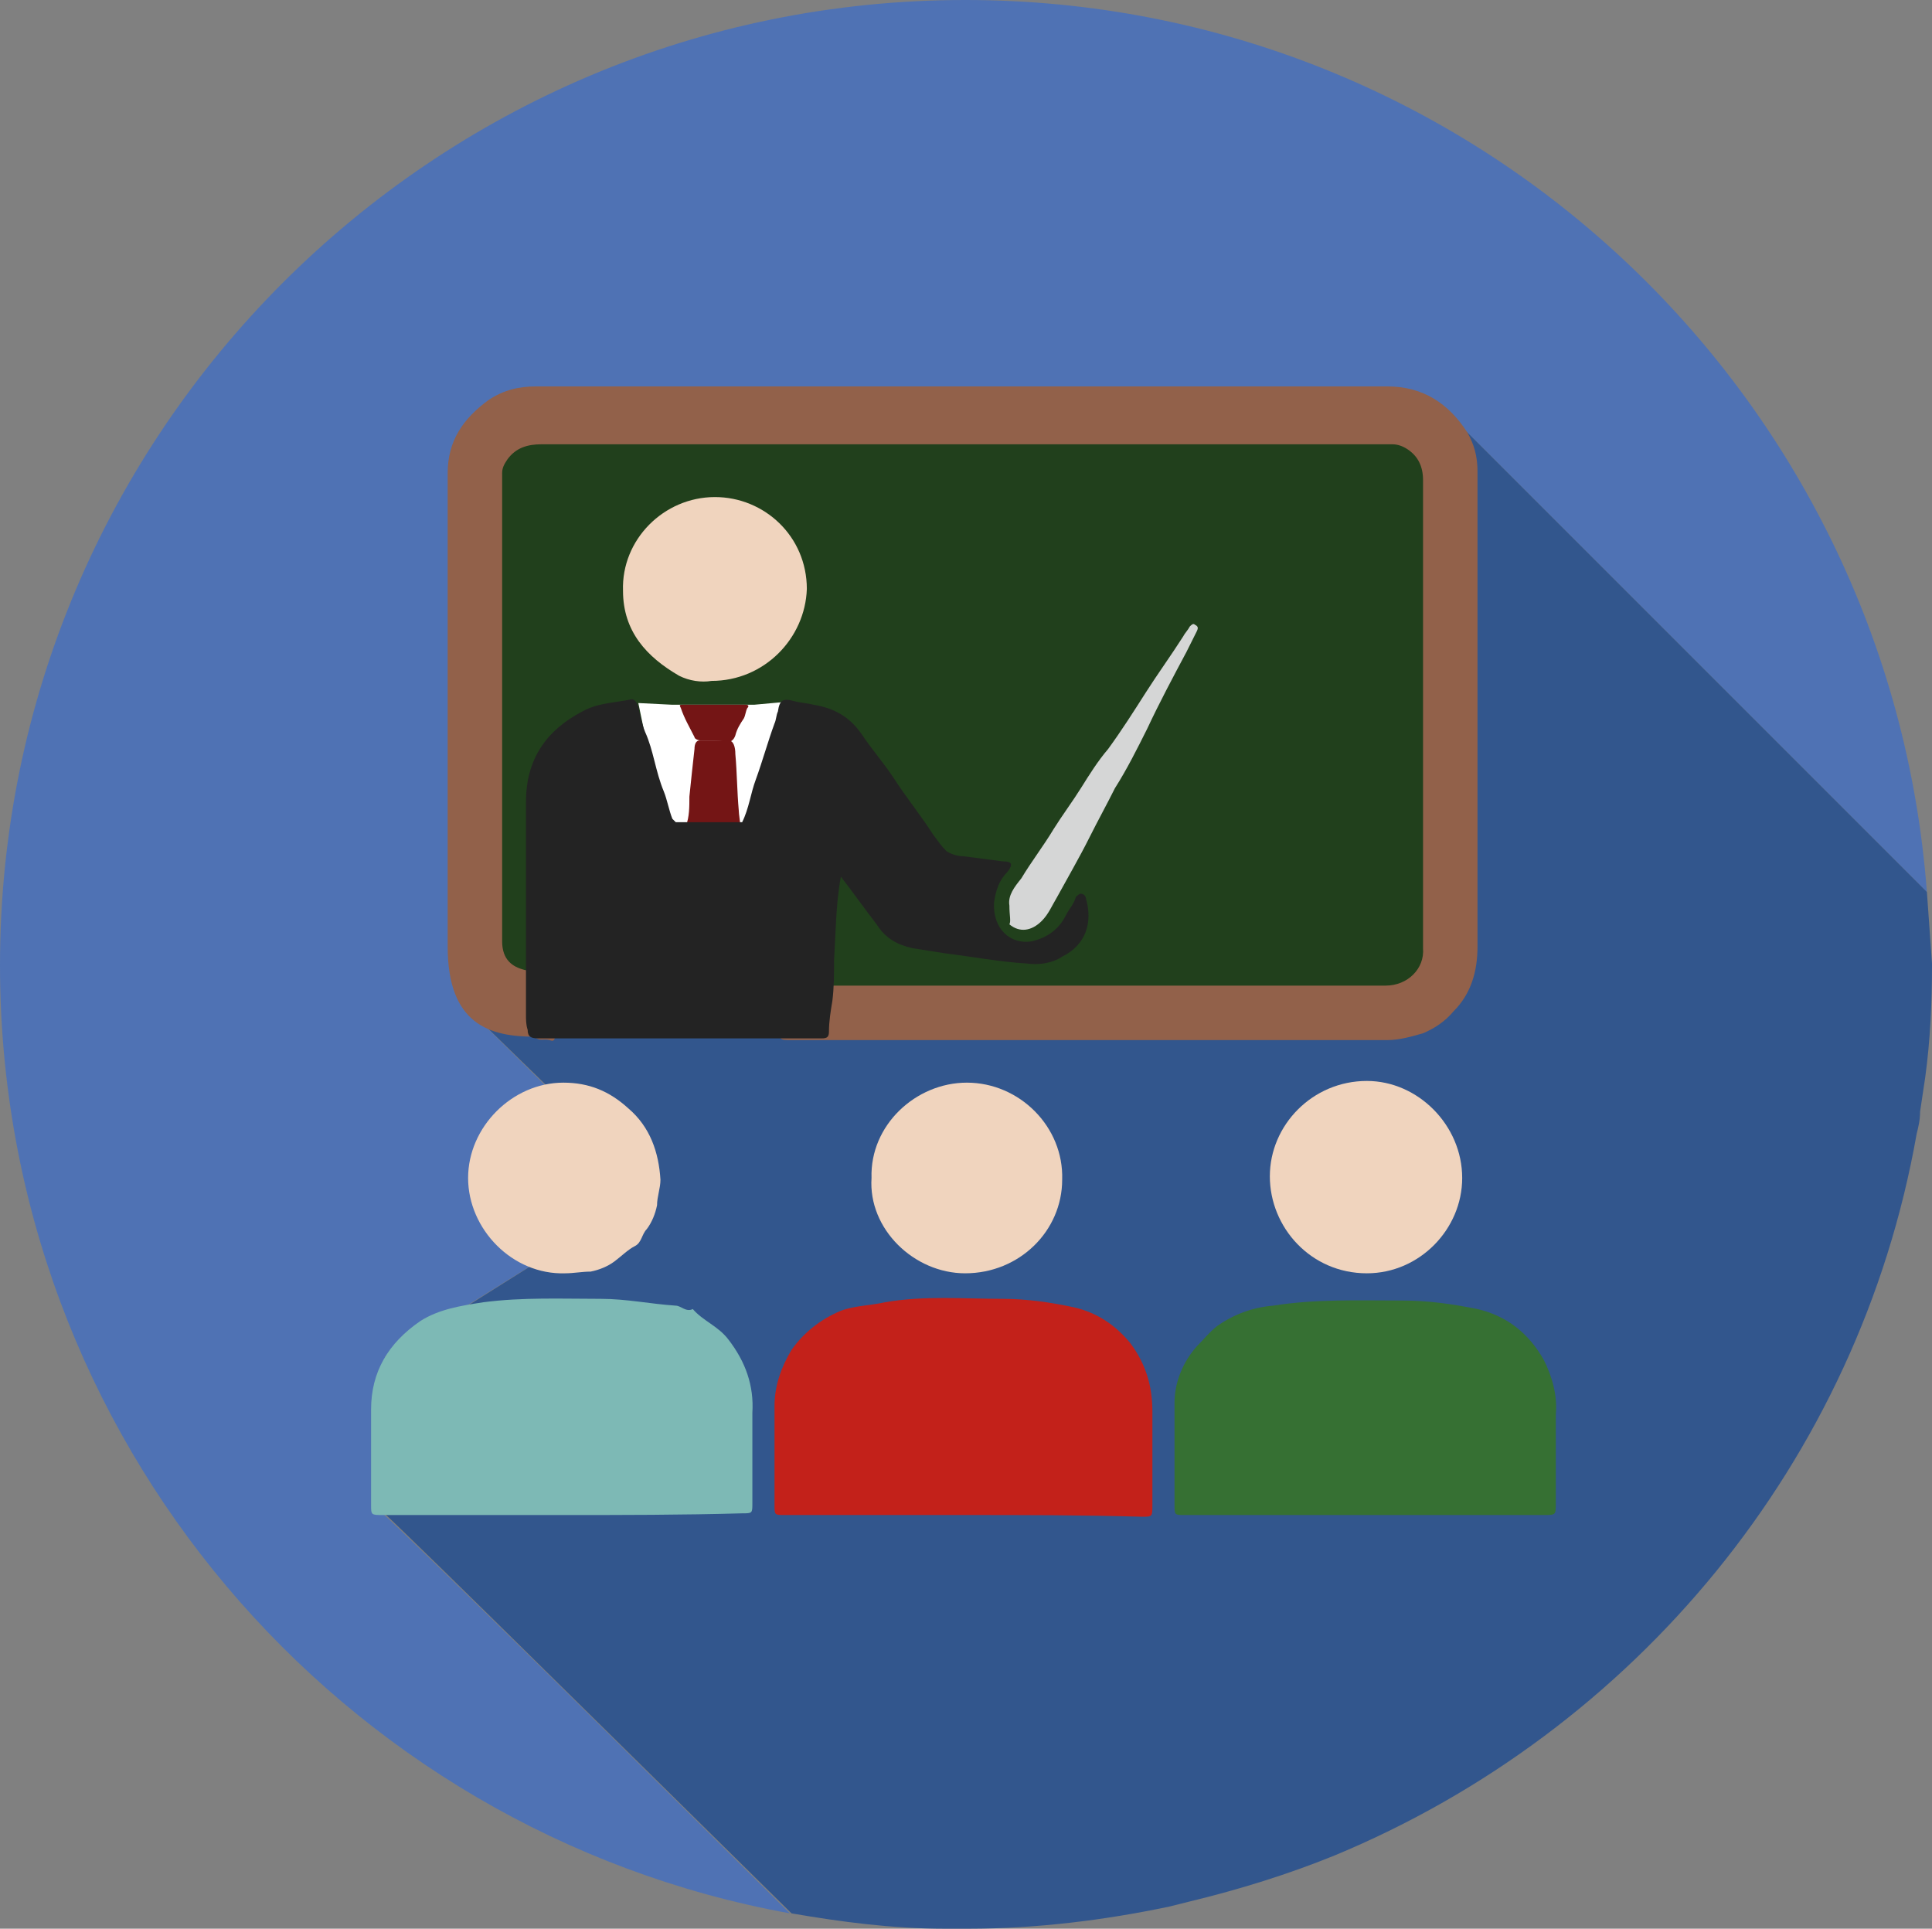
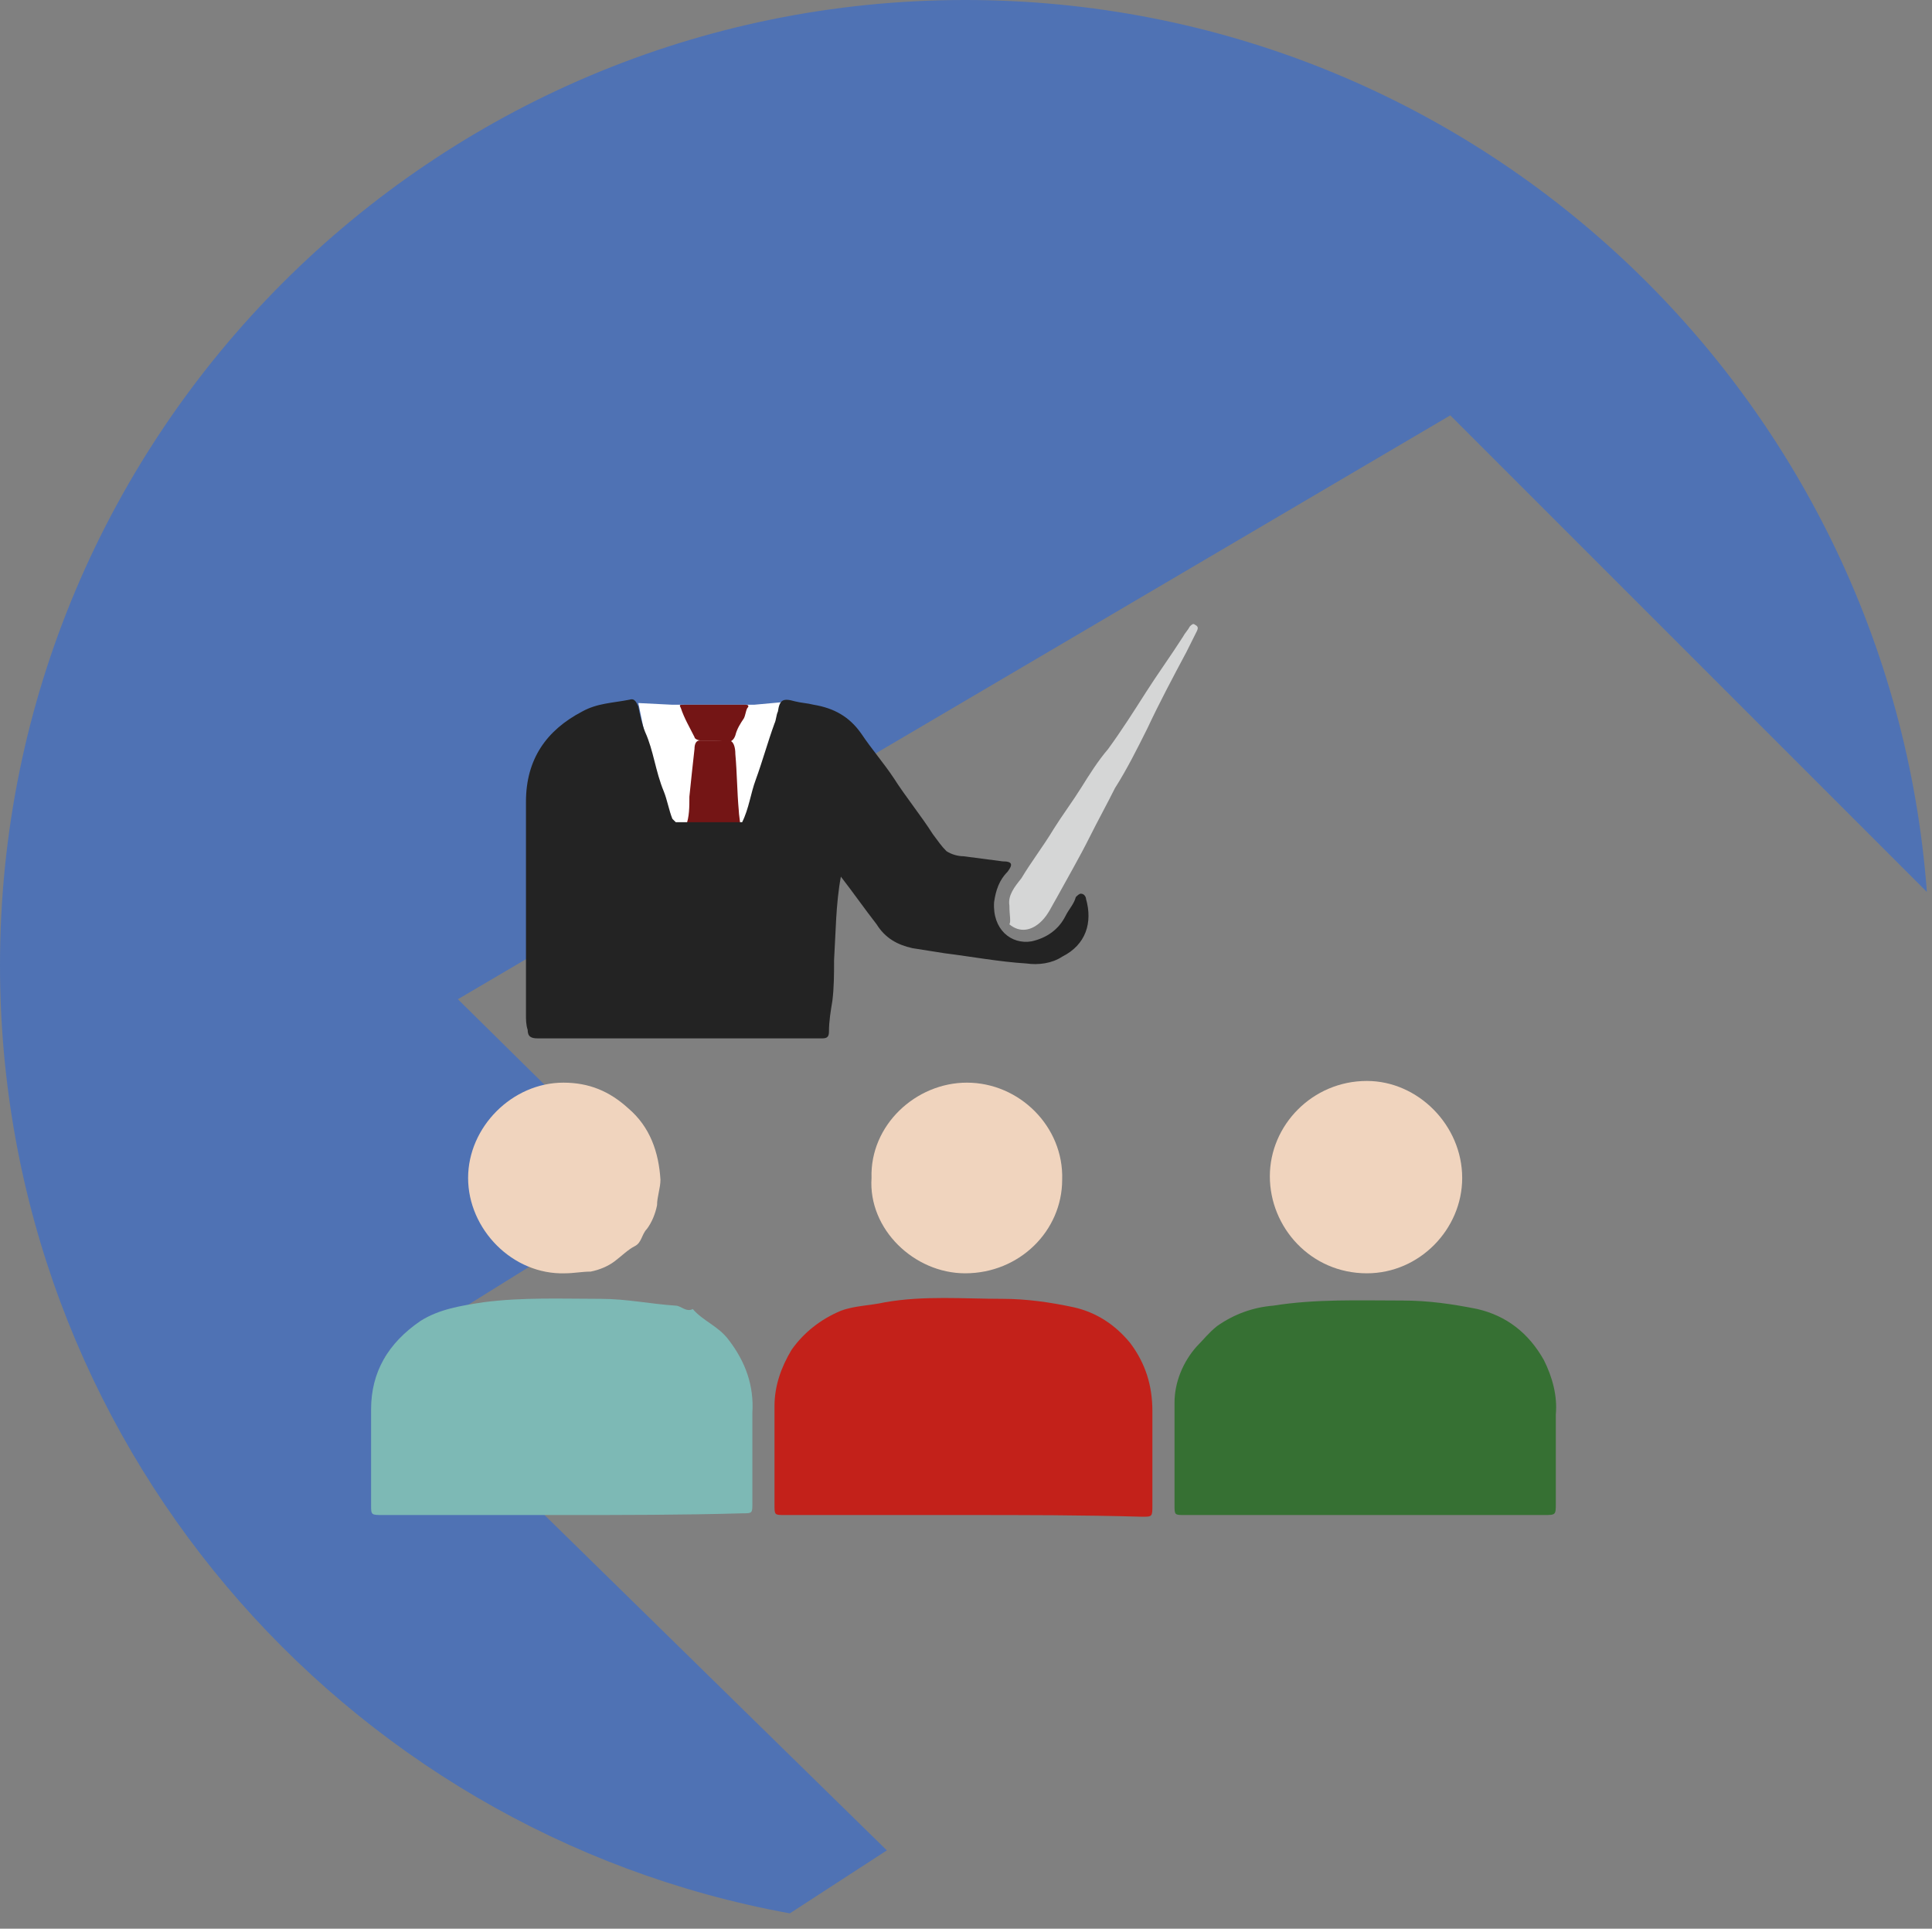
<svg xmlns="http://www.w3.org/2000/svg" xmlns:ns1="http://www.inkscape.org/namespaces/inkscape" xmlns:ns2="http://sodipodi.sourceforge.net/DTD/sodipodi-0.dtd" version="1.1" id="Ebene_1" x="0px" y="0px" viewBox="0 0 113.5 113.3" xml:space="preserve" ns1:version="0.91 r13725" ns2:docname="StudierenLehren_4farbig_ohne_Rand.svg" width="113.5" height="113.3">
  <rect x="0" y="0" width="113.5" height="113.3" fill="#808080" stroke="none" />
  <defs id="defs45" />
  <ns2:namedview pagecolor="#ffffff" bordercolor="#666666" borderopacity="1" objecttolerance="10" gridtolerance="10" guidetolerance="10" ns1:pageopacity="0" ns1:pageshadow="2" ns1:window-width="717" ns1:window-height="480" id="namedview43" showgrid="false" fit-margin-top="0" fit-margin-left="0" fit-margin-right="0" fit-margin-bottom="0" ns1:zoom="0.8324515" ns1:cx="55.65" ns1:cy="57.85" ns1:window-x="0" ns1:window-y="0" ns1:window-maximized="0" ns1:current-layer="Ebene_1" />
  <style type="text/css" id="style3">
	.st0{fill:#4F72B4;}
	.st1{fill:#32568D;}
	.st2{fill:#21401C;}
	.st3{fill:#92614A;}
	.st4{fill:#FFFFFF;}
	.st5{fill:#741515;}
	.st6{fill:#232323;}
	.st7{fill:#7DB9B5;}
	.st8{fill:#367033;}
	.st9{fill:#C3211A;}
	.st10{fill:#F0D4BE;}
	.st11{fill:#D5D6D6;}
</style>
  <g id="g5" transform="translate(-86.1,-86.3)">
    <g id="g7">
-       <path class="st0" d="m 113.7,171 -5,-5 9,-5.6 -4,-3.9 6.7,-4.2 -7.4,-7.3 58.3,-34.3 28,28 c -2.2,-29.3 -26.6,-52.4 -56.5,-52.4 -31.3,0 -56.7,25.4 -56.7,56.7 0,27.8 20,50.9 46.4,55.7 C 118.7,185 108,174.5 108,174.7 l 5.7,-3.7 z" id="path9" ns1:connector-curvature="0" style="fill:#4f72b4" />
-       <path class="st1" d="m 199.3,138.7 -28,-28 -58.3,34.3 7.5,7.3 -6.7,4.2 0.8,0.8 3.2,3.1 -0.4,0.2 -8.6,5.4 5,5 -5.7,3.7 c 0,-0.2 10.6,10.3 24.5,24 2.9,0.5 5.9,0.9 9,0.9 0.3,0 0.5,0 0.8,0 0.2,0 0.4,0 0.6,0 4,0 8,-0.5 11.8,-1.3 0.4,-0.1 0.8,-0.2 1.2,-0.3 2.9,-0.7 5.8,-1.6 8.5,-2.7 17.6,-7.3 30.8,-23.1 34.2,-42.4 0.1,-0.4 0.2,-0.8 0.2,-1.3 0.1,-0.7 0.2,-1.3 0.3,-2 0.3,-2.2 0.4,-4.4 0.4,-6.6 0,0 0,-0.1 0,-0.1 0,0 0,0 0,0 -0.1,-1.4 -0.2,-2.8 -0.3,-4.2 z" id="path11" ns1:connector-curvature="0" style="fill:#32568d" />
+       <path class="st0" d="m 113.7,171 -5,-5 9,-5.6 -4,-3.9 6.7,-4.2 -7.4,-7.3 58.3,-34.3 28,28 c -2.2,-29.3 -26.6,-52.4 -56.5,-52.4 -31.3,0 -56.7,25.4 -56.7,56.7 0,27.8 20,50.9 46.4,55.7 l 5.7,-3.7 z" id="path9" ns1:connector-curvature="0" style="fill:#4f72b4" />
    </g>
    <g id="g13">
-       <path class="st2" d="m 167.3,145.7 -48.7,0 c -2.4,0 -4.3,-2 -4.3,-4.3 l 0,-26.1 c 0,-2.4 2,-4.3 4.3,-4.3 l 48.7,0 c 2.4,0 4.3,2 4.3,4.3 l 0,26.1 c 0,2.3 -2,4.3 -4.3,4.3 z" id="path15" ns1:connector-curvature="0" style="fill:#21401c" />
-       <path class="st3" d="m 142.7,109 c 8.3,0 16.6,0 24.9,0 2.1,0 3.6,1 4.7,2.7 0.4,0.7 0.6,1.4 0.6,2.3 0,3.5 0,6.9 0,10.4 0,5.8 0,11.6 0,17.5 0,1.5 -0.4,2.8 -1.4,3.8 -0.5,0.6 -1.1,1 -1.8,1.3 -0.7,0.2 -1.4,0.4 -2.1,0.4 -10.2,0 -24.7,0 -34.9,0 -0.9,0 -0.8,0 -0.8,-0.8 0,-0.7 0.1,-1.4 0.2,-2.1 0,-0.3 0.2,-0.3 0.5,-0.3 1.4,0 2.9,0 4.3,0 8.8,0 21.9,0 30.6,0 1.3,0 2.3,-1 2.2,-2.2 0,-9.2 0,-18.3 0,-27.5 0,-0.8 -0.3,-1.4 -0.9,-1.8 -0.3,-0.2 -0.6,-0.3 -0.9,-0.3 -0.2,0 -0.4,0 -0.6,0 -16.5,0 -32.9,0 -49.4,0 -0.8,0 -1.5,0.2 -2,0.9 -0.2,0.3 -0.3,0.5 -0.3,0.8 0,0.5 0,1.1 0,1.6 0,8.6 0,17.3 0,25.9 0,2.2 2.5,1.6 2.9,2 0.1,0.1 0.1,0.2 0.1,0.4 0,1.1 -0.1,2.1 0.1,3.2 0,0.2 -0.1,0.3 -0.3,0.2 -0.4,-0.1 -0.6,0.1 -0.9,-0.2 -2.6,0 -5.1,-0.7 -5.1,-5.3 0,-9.3 0,-18.5 0,-27.8 0,-1.9 0.9,-3.2 2.4,-4.3 0.9,-0.6 1.8,-0.8 2.8,-0.8 8.4,0 16.7,0 25.1,0 z" id="path17" ns1:connector-curvature="0" style="fill:#92614a" />
      <polygon class="st4" points="132.6,127.5 133.7,128.1 130.7,136.1 125.4,136.3 123.6,127.6 125.6,127.7 130.4,127.7 " id="polygon19" style="fill:#ffffff" />
      <path class="st5" d="m 129.6,134.9 c 0,-0.2 -0.1,-0.8 -0.1,-1 -0.1,-1.1 -0.1,-2.2 -0.2,-3.3 0,-0.4 -0.1,-0.8 -0.4,-0.8 -0.6,0 -1.1,0 -1.7,0 -0.2,0 -0.3,0.2 -0.3,0.5 -0.1,0.9 -0.2,1.8 -0.3,2.8 0,0.6 0,1.2 -0.2,1.7 1.1,0.1 1.9,0.1 3.2,0.1 z" id="path21" ns1:connector-curvature="0" style="fill:#741515" />
      <path class="st6" d="m 149.9,139.1 c 0,-0.1 -0.1,-0.3 -0.3,-0.3 -0.1,0 -0.2,0.1 -0.3,0.2 -0.1,0.4 -0.4,0.7 -0.6,1.1 -0.4,0.8 -1.1,1.3 -2,1.5 -1.2,0.2 -2.3,-0.7 -2.2,-2.3 0.1,-0.7 0.3,-1.3 0.8,-1.8 0.3,-0.4 0.3,-0.6 -0.3,-0.6 -0.8,-0.1 -1.5,-0.2 -2.3,-0.3 -0.3,0 -0.7,-0.1 -1,-0.3 -0.3,-0.3 -0.5,-0.6 -0.8,-1 -0.7,-1.1 -1.6,-2.2 -2.3,-3.3 -0.6,-0.9 -1.3,-1.7 -1.9,-2.6 -0.7,-1 -1.6,-1.5 -2.8,-1.7 -0.4,-0.1 -0.7,-0.1 -1.1,-0.2 -0.7,-0.2 -0.9,-0.1 -1,0.6 -0.1,0.2 -0.1,0.5 -0.2,0.7 -0.4,1.1 -0.7,2.2 -1.1,3.3 -0.3,0.8 -0.4,1.7 -0.8,2.5 -0.3,0 -2.7,0 -3.9,0 0,0 -0.2,-0.2 -0.2,-0.2 -0.2,-0.5 -0.3,-1.1 -0.5,-1.6 -0.5,-1.2 -0.6,-2.4 -1.1,-3.5 -0.2,-0.5 -0.3,-1 -0.4,-1.5 -0.1,-0.2 -0.2,-0.5 -0.5,-0.4 -1,0.2 -1.9,0.2 -2.8,0.7 -2.1,1.1 -3.3,2.8 -3.3,5.3 0,4.2 0,8.3 0,12.5 0,0.3 0,0.6 0.1,0.9 0,0.4 0.2,0.5 0.6,0.5 4.5,0 8.9,0 13.4,0 1.1,0 2.2,0 3.3,0 0.3,0 0.4,-0.1 0.4,-0.4 0,-0.6 0.1,-1.2 0.2,-1.8 0.1,-0.8 0.1,-1.6 0.1,-2.4 0.1,-1.6 0.1,-3.3 0.4,-4.9 0.7,0.9 1.4,1.9 2.1,2.8 0.5,0.8 1.2,1.2 2.1,1.4 0.6,0.1 1.3,0.2 1.9,0.3 1.6,0.2 3.2,0.5 4.8,0.6 0.7,0.1 1.5,0 2.1,-0.4 1.4,-0.7 1.8,-2 1.4,-3.4 z" id="path23" ns1:connector-curvature="0" style="fill:#232323" />
      <path class="st7" d="m 119.1,175.3 c -3.5,0 -7,0 -10.5,0 -0.7,0 -0.7,0 -0.7,-0.6 0,-1.9 0,-3.7 0,-5.6 0,-2.2 1,-3.9 2.9,-5.2 1.1,-0.7 2.4,-0.9 3.7,-1.1 2.3,-0.3 4.6,-0.2 6.9,-0.2 1.5,0 2.9,0.3 4.4,0.4 0.3,0 0.6,0.4 1,0.2 0.6,0.7 1.5,1 2.1,1.8 1,1.3 1.5,2.7 1.4,4.3 0,1.8 0,3.6 0,5.3 0,0.6 0,0.6 -0.6,0.6 -3.5,0.1 -7.1,0.1 -10.6,0.1 z" id="path25" ns1:connector-curvature="0" style="fill:#7db9b5" />
      <path class="st8" d="m 166.2,175.3 c -3.5,0 -7,0 -10.5,0 -0.6,0 -0.6,0 -0.6,-0.6 0,-2 0,-4 0,-6 0,-1.2 0.5,-2.4 1.3,-3.3 0.4,-0.4 0.7,-0.8 1.2,-1.2 1,-0.7 2.1,-1.1 3.3,-1.2 2.5,-0.4 5,-0.3 7.6,-0.3 1.5,0 2.9,0.2 4.4,0.5 1.7,0.4 3,1.4 3.9,3 0.5,1 0.8,2.1 0.7,3.2 0,1.7 0,3.5 0,5.2 0,0.7 0,0.7 -0.7,0.7 -3.6,0 -7.1,0 -10.6,0 z" id="path27" ns1:connector-curvature="0" style="fill:#367033" />
      <path class="st9" d="m 142.7,175.3 c -3.5,0 -7,0 -10.5,0 -0.6,0 -0.6,0 -0.6,-0.6 0,-1.9 0,-3.9 0,-5.8 0,-1.2 0.4,-2.3 1,-3.3 0.7,-1 1.7,-1.8 2.9,-2.3 0.8,-0.3 1.7,-0.3 2.6,-0.5 2.3,-0.4 4.6,-0.2 6.9,-0.2 1.4,0 2.8,0.2 4.2,0.5 1.3,0.3 2.4,1 3.3,2.1 0.9,1.2 1.3,2.5 1.3,4 0,1.8 0,3.6 0,5.5 0,0.7 0,0.7 -0.6,0.7 -3.5,-0.1 -7,-0.1 -10.5,-0.1 z" id="path29" ns1:connector-curvature="0" style="fill:#c3211a" />
      <path class="st10" d="m 119.3,161.1 c -3.1,0.1 -5.7,-2.6 -5.7,-5.6 0,-3 2.6,-5.6 5.6,-5.6 1.5,0 2.7,0.5 3.8,1.5 1.3,1.1 1.8,2.6 1.9,4.2 0,0.5 -0.2,1 -0.2,1.5 -0.1,0.5 -0.3,1 -0.6,1.4 -0.3,0.3 -0.3,0.8 -0.7,1 -0.4,0.2 -0.8,0.6 -1.2,0.9 -0.4,0.3 -0.9,0.5 -1.4,0.6 -0.5,0 -1,0.1 -1.5,0.1 z" id="path31" ns1:connector-curvature="0" style="fill:#f0d4be" />
      <path class="st10" d="m 172,155.5 c 0,3 -2.5,5.6 -5.6,5.6 -3.3,0 -5.7,-2.7 -5.7,-5.7 0,-3 2.5,-5.6 5.7,-5.6 3,0 5.6,2.6 5.6,5.7 z" id="path33" ns1:connector-curvature="0" style="fill:#f0d4be" />
      <path class="st10" d="m 137.3,155.5 c -0.1,-3.1 2.6,-5.6 5.6,-5.6 3.1,0 5.7,2.6 5.6,5.7 0,3 -2.5,5.5 -5.7,5.5 -3,0 -5.7,-2.6 -5.5,-5.6 z" id="path35" ns1:connector-curvature="0" style="fill:#f0d4be" />
-       <path class="st10" d="m 127.9,126.3 c -0.6,0.1 -1.3,0 -1.9,-0.3 -1.9,-1.1 -3.3,-2.6 -3.3,-5 -0.1,-3 2.4,-5.5 5.4,-5.5 2.9,0 5.4,2.3 5.4,5.4 -0.1,2.9 -2.5,5.4 -5.6,5.4 z" id="path37" ns1:connector-curvature="0" style="fill:#f0d4be" />
      <path class="st11" d="m 145.4,139.5 c -0.1,-0.6 0.3,-1.1 0.7,-1.6 0.6,-1 1.3,-1.9 1.9,-2.9 0.5,-0.8 1.1,-1.6 1.6,-2.4 0.5,-0.8 1,-1.6 1.6,-2.3 0.8,-1.1 1.5,-2.2 2.2,-3.3 0.7,-1.1 1.5,-2.2 2.2,-3.3 0.1,-0.2 0.3,-0.4 0.4,-0.6 0.1,-0.1 0.2,-0.2 0.3,-0.1 0.2,0.1 0.2,0.2 0.1,0.4 -0.2,0.4 -0.4,0.8 -0.6,1.2 -0.8,1.5 -1.6,3 -2.3,4.5 -0.6,1.2 -1.2,2.4 -1.9,3.5 -0.5,1 -1,1.9 -1.5,2.9 -0.6,1.2 -1.3,2.4 -1.9,3.5 -0.3,0.5 -0.5,1 -0.9,1.4 -0.6,0.6 -1.3,0.7 -1.9,0.2 0.1,-0.2 0,-0.5 0,-1.1 z" id="path39" ns1:connector-curvature="0" style="fill:#d5d6d6" />
      <path class="st5" d="m 128,129.8 c -0.2,0 -0.5,0 -0.7,0 -0.2,0 -0.4,-0.1 -0.4,-0.2 -0.3,-0.6 -0.6,-1.1 -0.8,-1.7 -0.1,-0.2 -0.1,-0.2 0.2,-0.2 0.5,0 0.9,0 1.4,0 0.7,0 1.5,0 2.2,0 0.2,0 0.2,0.1 0.1,0.2 -0.1,0.2 -0.1,0.4 -0.2,0.6 -0.2,0.3 -0.4,0.6 -0.5,1 -0.1,0.3 -0.3,0.4 -0.5,0.4 -0.3,-0.1 -0.6,-0.1 -0.8,-0.1 z" id="path41" ns1:connector-curvature="0" style="fill:#741515" />
    </g>
  </g>
</svg>